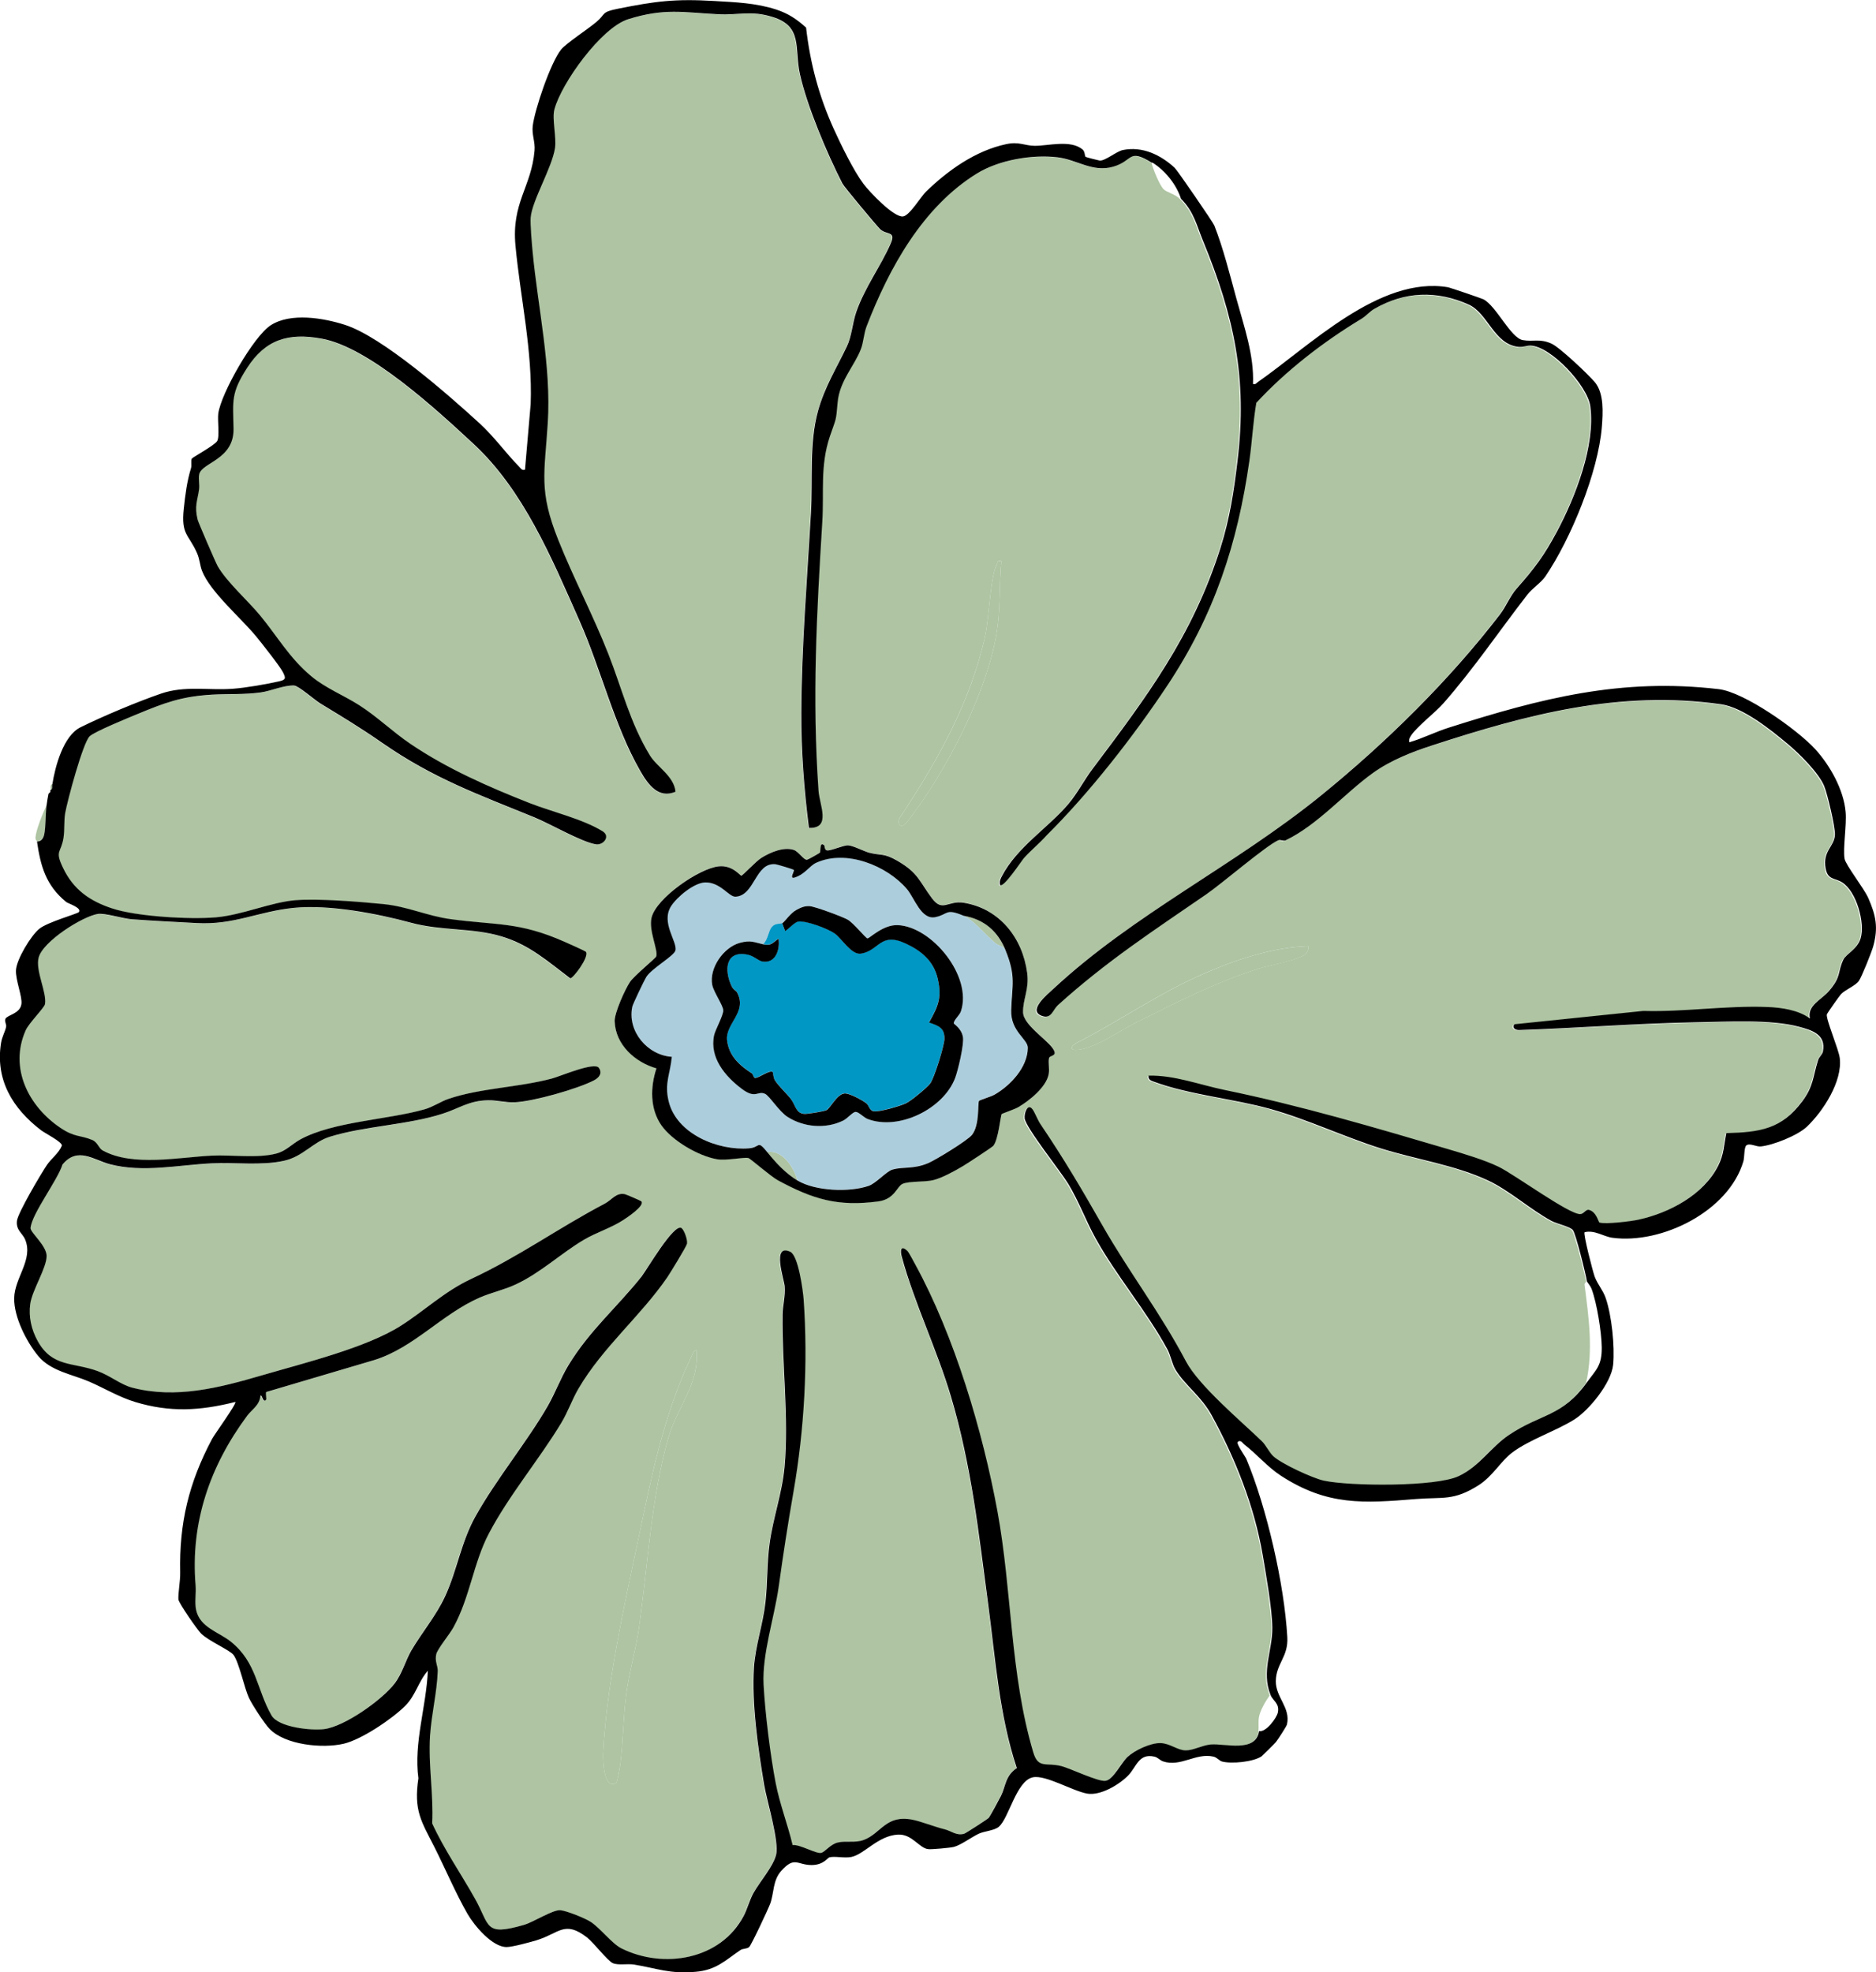
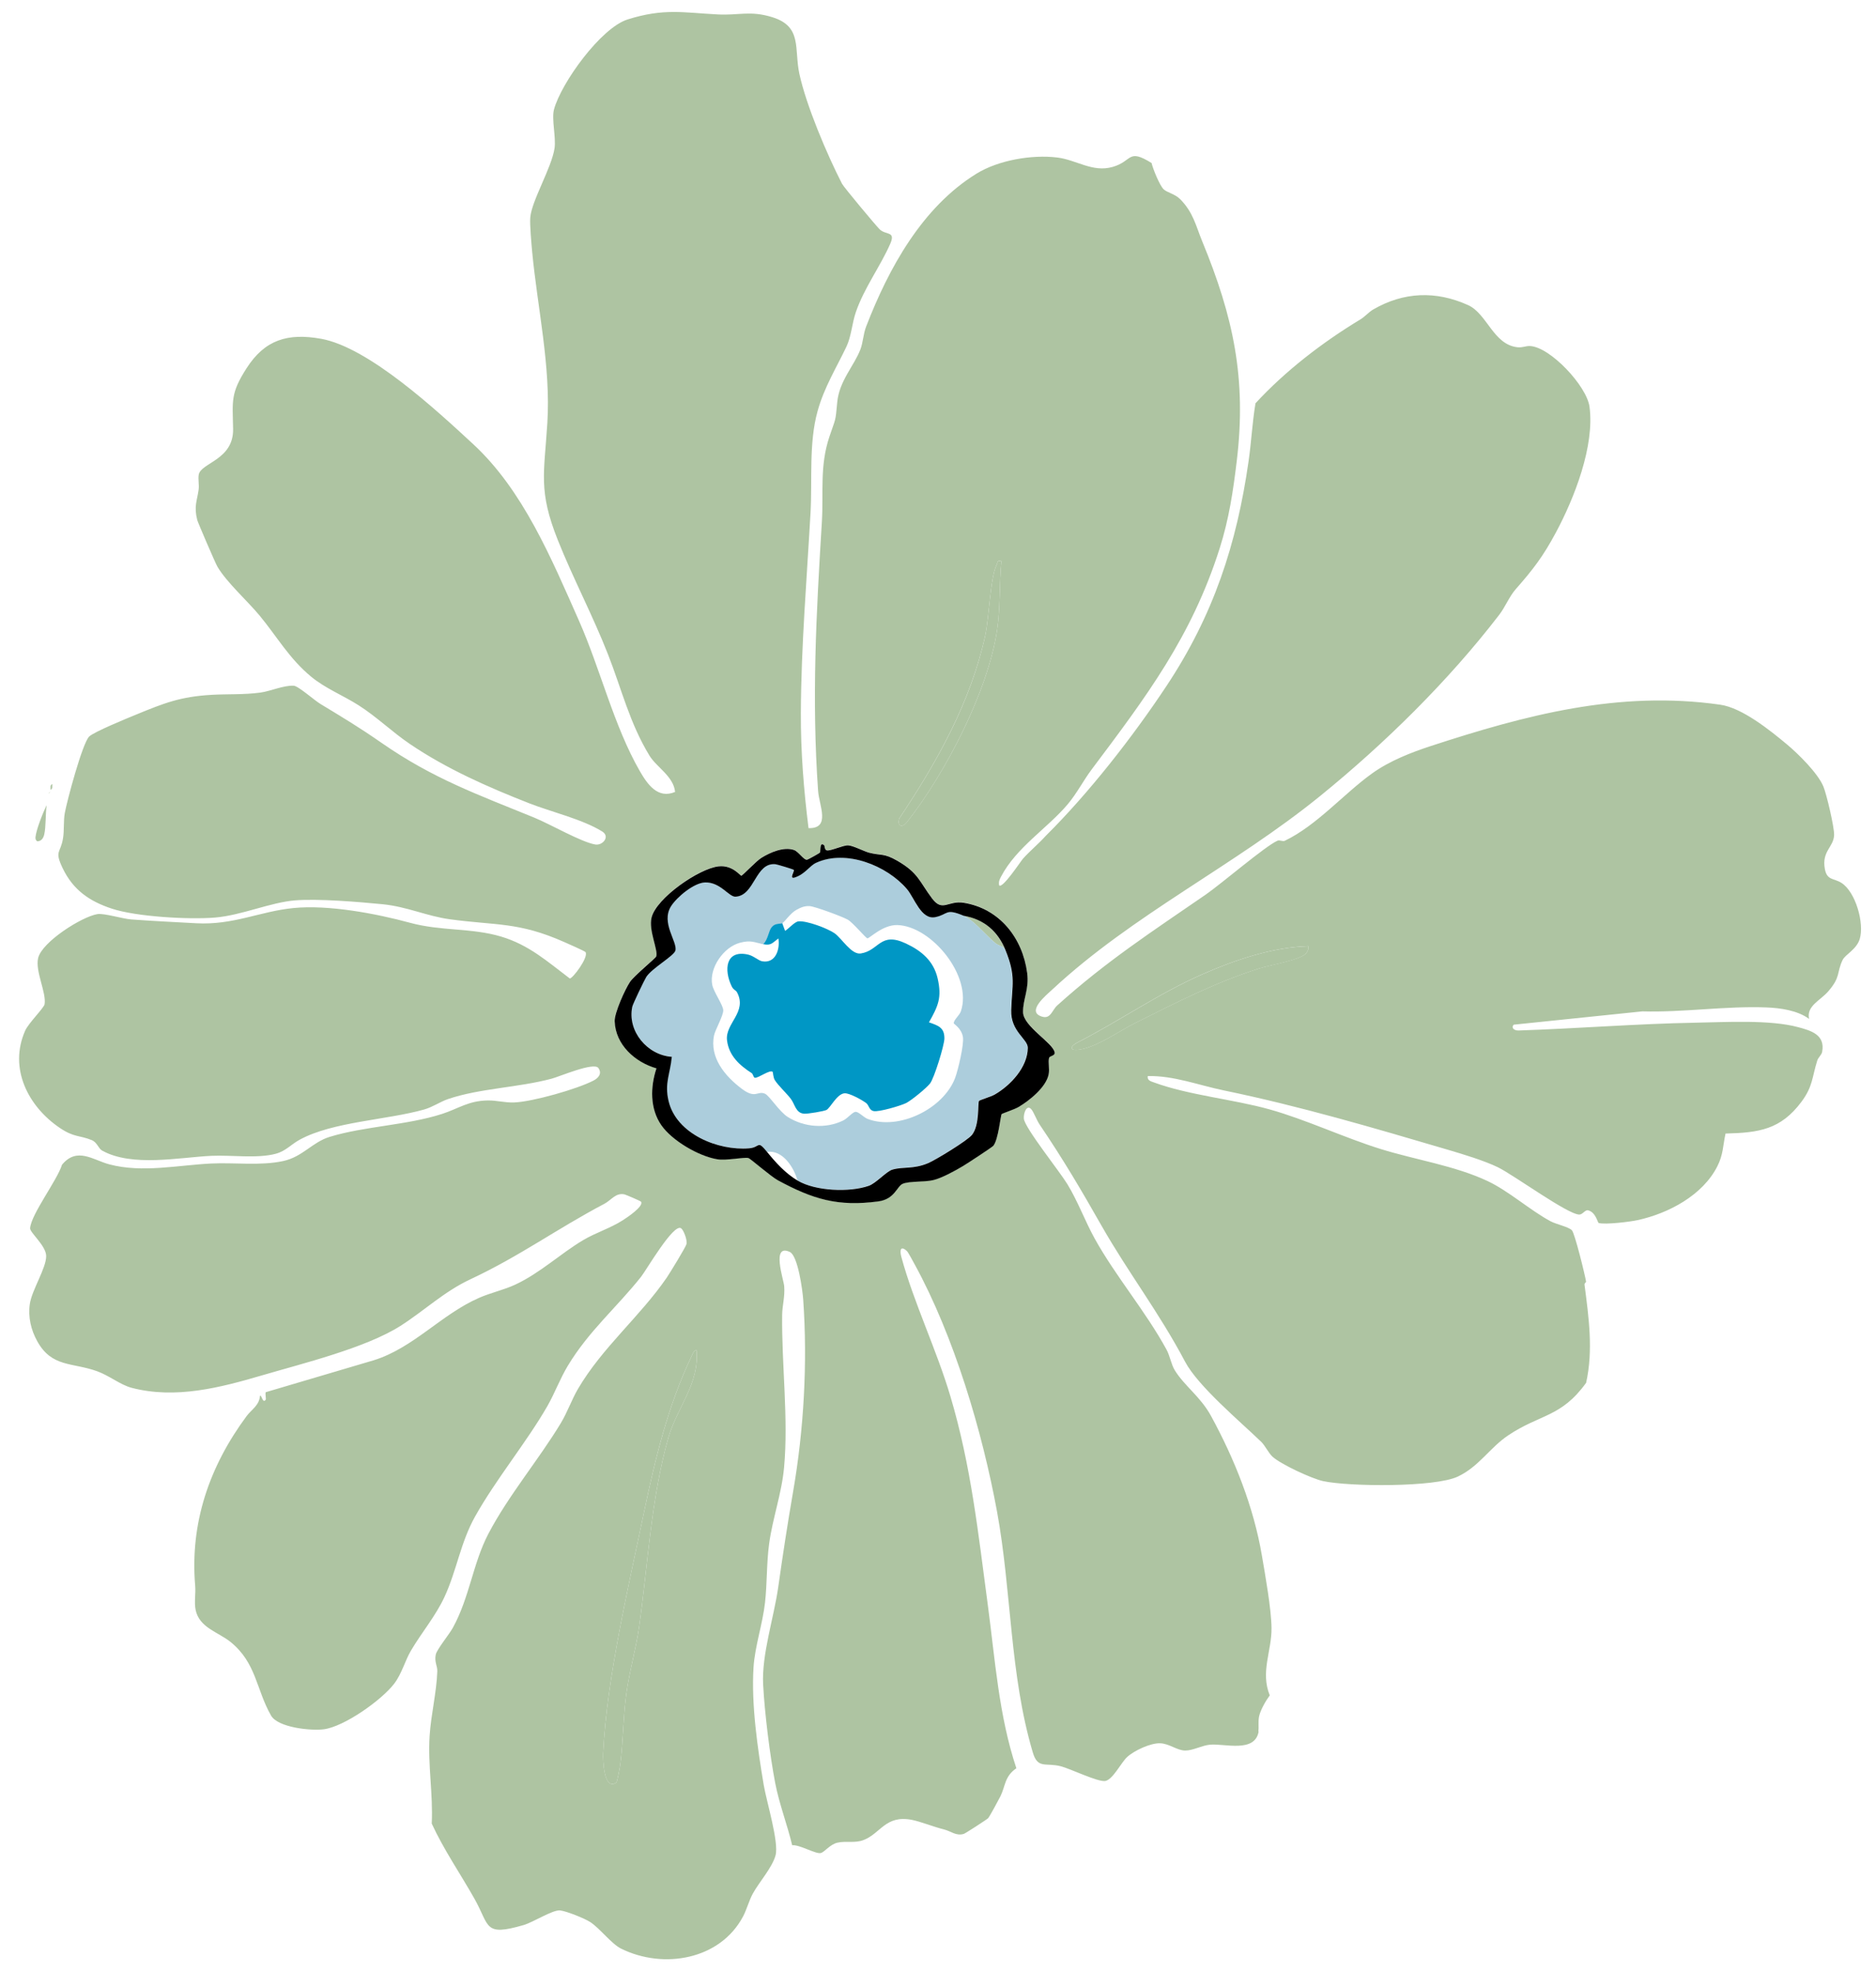
<svg xmlns="http://www.w3.org/2000/svg" id="Layer_2" data-name="Layer 2" viewBox="0 0 319.82 336.2">
  <defs>
    <style>
      .cls-1 {
        fill: #0097c5;
      }

      .cls-2 {
        fill: #accddc;
      }

      .cls-3 {
        fill: #aec4a2;
      }
    </style>
  </defs>
  <g id="Layer_1-2" data-name="Layer 1">
    <g>
      <g>
        <path class="cls-3" d="M6.33,143.43c0-.06-.33-.17-.28-.71.14-1.34,1.27-4.16,1.9-5.46-.21,1.55-.11,3.69-.4,4.96-.14.64-.47,1.21-1.23,1.21Z" />
        <path class="cls-3" d="M8.6,134.65c.08-.3-.15-.81.32-.97-.05.34.13.81-.32.97Z" />
        <path class="cls-3" d="M8.28,135.3c.04-.19.32-.3.32-.32l-.32.32Z" />
        <path class="cls-3" d="M214.58,295.16c-.61,3.74-5.81,2.06-8.28,2.28-1.43.13-2.9,1-4.23,1-1.42,0-2.7-1.19-4.31-1.24s-4.38,1.22-5.61,2.35c-1.04.96-2.45,3.89-3.75,4.08-1.28.18-5.95-2.1-7.55-2.51-2.6-.67-3.93.52-4.78-2.36-3.96-13.36-3.6-27.42-6.09-41.02-2.52-13.72-7.34-29.93-14.04-42.17-.23-.43-1.12-2.08-1.31-2.26-1.11-1.05-1.28-.17-.97.97,2.09,7.73,6.04,15.91,8.37,23.79,3.54,11.92,4.73,23.32,6.37,35.54,1.25,9.35,1.87,18.85,4.87,27.85-2.02,1.37-1.86,3.04-2.71,4.76-.32.64-1.79,3.36-2.1,3.75-.16.19-3.91,2.61-4.15,2.68-1.32.4-2.18-.46-3.34-.75-1.79-.44-3.99-1.34-5.51-1.64-4.53-.88-5.32,2.34-8.28,3.45-1.49.56-2.94.1-4.43.44-1.25.29-2.19,1.6-2.81,1.76-.87.23-3.67-1.48-4.89-1.32-.84-3.54-2.2-7.01-2.89-10.59-.91-4.72-1.81-12-2.06-16.79-.27-5.15,1.83-11.4,2.57-16.62.8-5.65,1.57-10.68,2.54-16.3,1.83-10.56,2.48-21.99,1.72-32.72-.11-1.58-.9-7.49-2.28-8.13-3.2-1.49-1.05,4.71-.96,5.84.14,1.79-.33,3.31-.35,4.87-.1,8.56,1.09,17.63.33,26-.4,4.45-1.96,8.67-2.55,13.05-.45,3.32-.33,6.7-.7,10.02-.41,3.66-1.73,7.44-1.96,11.04-.4,6.29.69,13.8,1.74,20.06.47,2.8,2.61,9.72,2.02,11.97-.54,2.06-2.82,4.61-3.87,6.52-.65,1.18-1.03,2.68-1.65,3.87-3.9,7.43-13.59,9.11-20.82,5.53-1.64-.81-3.58-3.42-5.23-4.51-.97-.64-4.09-1.89-5.17-2-1.27-.13-4.57,2.02-6.24,2.5-6.8,1.97-5.73.17-8.34-4.47-2.42-4.29-5.25-8.38-7.3-12.84.25-4.98-.68-9.96-.36-14.94.23-3.64,1.18-7.35,1.31-11.03.03-.91-.53-1.61-.26-2.85.2-.9,2.28-3.41,2.91-4.56,2.85-5.17,3.41-10.97,6.06-16.03,3.4-6.5,8.62-12.68,12.34-18.85,1.12-1.85,1.84-3.97,2.93-5.84,4.14-7.07,10.6-12.36,15.14-18.98.49-.72,3.28-5.27,3.37-5.74.14-.7-.5-2.37-.93-2.67-1.29-.89-5.93,7.15-6.82,8.27-4.14,5.21-8.89,9.22-12.47,15.14-1.37,2.27-2.23,4.68-3.5,6.9-3.52,6.14-8.78,12.48-12.34,18.85-2.47,4.42-3.11,9.15-5.19,13.66-1.52,3.29-3.91,6.09-5.74,9.2-1,1.7-1.54,3.89-2.84,5.61-2.13,2.8-8.53,7.35-12.03,7.79-2.22.28-7.8-.3-8.97-2.34-2.56-4.47-2.49-8.99-6.93-12.57-2.07-1.66-5.3-2.41-5.93-5.44-.27-1.29.04-2.81-.08-4.15-.9-10.67,2.42-20.33,8.78-28.91.8-1.08,2.14-1.8,2.27-3.42.27-.36.43,1.38.97.65.11-.15-.11-.96.01-1.29l18.43-5.45c6.77-2.11,11.5-7.82,17.95-10.64,2-.88,4.19-1.33,6.18-2.26,4.29-2.01,7.69-5.29,11.58-7.59,2.14-1.27,4.6-2.01,6.71-3.36.72-.46,3.65-2.4,3.13-3.18-.09-.13-2.64-1.21-2.83-1.25-1.51-.3-2.18.95-3.44,1.62-8.13,4.29-14.4,8.92-22.86,12.88-4.46,2.09-7.84,5.35-11.89,7.93-5.93,3.77-16.68,6.4-23.7,8.46s-14.63,4.04-22.09,2.1c-1.97-.51-3.79-2.07-5.93-2.84-4.22-1.52-7.69-.62-10.18-5.09-1.08-1.94-1.6-4.15-1.28-6.36.34-2.38,2.83-6.16,2.79-8.21-.03-1.75-2.8-3.99-2.74-4.72.2-2.43,4.61-8.15,5.44-10.82,2.57-3.11,5.32-.78,8.08-.06,5.64,1.49,11.73.12,17.38-.15,3.98-.19,8.36.42,12.25-.42,3.32-.72,4.93-3.2,7.91-4.12,5.93-1.82,13.19-1.98,19.16-3.91,2.82-.91,4.49-2.25,7.78-2.3,1.59-.03,2.92.41,4.56.34,3.13-.13,10.68-2.27,13.49-3.73.83-.43,1.5-1.19.83-2.14-.75-1.07-6.64,1.47-7.97,1.82-5.74,1.53-12.22,1.63-17.65,3.47-1.33.45-2.63,1.37-4.07,1.78-6.32,1.79-15.55,2.07-21.19,5.13-1.5.81-2.39,1.94-4.09,2.41-3.16.86-7.62.2-11.01.36-5.51.27-13.48,1.94-18.6-.88-.69-.38-.84-1.41-1.8-1.8-2.06-.85-2.97-.42-5.41-2.06-5.4-3.64-8.78-10.15-5.93-16.6.57-1.29,3.21-3.88,3.31-4.51.32-2.02-1.63-5.62-1.1-7.87.66-2.76,7.46-7.06,10.11-7.49,1.14-.18,4.28.8,5.77.91,3.63.27,7.41.45,11.05.65,6.36.35,10.84-2.02,16.57-2.59,6.02-.6,14.17.95,19.9,2.51,5.34,1.45,10.46.84,15.52,2.35,4.74,1.41,7.87,4.24,11.71,7.14.44.1,3.25-3.6,2.69-4.49-.11-.17-3.13-1.5-3.64-1.72-7.79-3.46-11.62-2.8-19.51-3.88-3.93-.54-7.25-2.14-11.42-2.56-4.04-.4-11.05-.98-14.95-.66-4.2.34-9.12,2.55-13.64,2.93-4.47.37-13.45-.14-17.63-1.53-3.81-1.26-6.59-3.2-8.36-6.91-1.44-3.02-.34-2.46.08-5.12.21-1.34.06-2.95.29-4.23.37-2.08,3.02-11.99,4.17-13.08.86-.81,6.48-3.11,7.97-3.72,4.8-1.98,7.58-3.07,12.86-3.38,2.74-.16,5.54,0,8.38-.39,1.71-.24,3.91-1.24,5.63-1.17.79.03,3.45,2.42,4.54,3.09,4.02,2.44,6.61,3.98,10.52,6.7,8.73,6.06,16.32,8.76,25.96,12.7,2.72,1.11,7.94,4.14,10.39,4.58,1.28.23,2.6-1.35,1.21-2.21-3.35-2.09-8.75-3.36-12.42-4.8-7.05-2.76-14.12-5.88-20.4-10.14-3.02-2.05-5.65-4.63-8.7-6.57-2.67-1.7-5.68-2.88-8.11-4.89-3.73-3.08-5.81-6.82-8.77-10.4-2.07-2.51-5.63-5.66-7.22-8.38-.34-.58-3.31-7.48-3.43-7.94-.58-2.34-.03-3.23.24-5.15.12-.84-.12-1.78.02-2.57.37-2.04,5.96-2.49,5.86-7.81-.09-4.79-.47-6.03,2.3-10.34,3.12-4.86,7.02-6.03,12.71-5.01,8.13,1.47,19.71,12.22,25.91,17.95,8.53,7.89,13.34,19.51,18.02,30.06,3.68,8.3,5.96,17.99,10.39,25.68,1.32,2.29,3.08,4.81,6.02,3.56-.27-2.67-3.16-4.2-4.37-6.19-3.39-5.55-4.76-11.39-7.08-17.29-2.58-6.58-5.95-12.95-8.53-19.42-3.37-8.45-2.34-11.32-1.8-19.98.61-9.68-1.68-19.61-2.59-29.24-.12-1.3-.42-4.63-.32-5.81.25-2.9,3.64-8.46,4.14-11.81.27-1.83-.53-4.98-.1-6.59,1.2-4.5,7.99-13.94,12.57-15.37,6.16-1.93,9.36-1.16,15.37-.85,3.58.19,5.5-.7,9.28.47,5.16,1.6,3.69,5.36,4.62,9.67,1.16,5.37,4.73,13.79,7.27,18.73.3.58,5.71,7.06,6.39,7.74,1.05,1.07,2.81.26,1.83,2.49-1.68,3.84-4.46,7.54-5.87,11.67-.65,1.9-.76,4.1-1.6,5.87-1.72,3.62-3.78,6.89-4.92,11-1.51,5.43-.89,11.71-1.2,17.32-.64,11.36-1.6,22.72-1.65,34.09-.03,6.59.49,13.15,1.31,19.67,3.83.12,1.8-3.89,1.63-6.34-1.11-15.78-.32-30.11.64-45.81.31-5.11-.4-9.57,1.3-14.62,1.07-3.18,1.01-2.39,1.32-5.8.32-3.65,2.88-6.22,3.96-9.06.45-1.19.48-2.62.98-3.9,3.82-9.9,9.54-20.33,18.8-26.04,3.74-2.31,9.44-3.28,13.75-2.76,3.31.4,6.02,2.59,9.46,1.61s2.52-3.22,6.64-.67c.26,1.07,1.36,3.77,2.04,4.46.58.58,1.93.79,2.84,1.71,2.23,2.25,2.67,4.53,3.74,7.14,5.33,12.92,7.59,23.47,5.91,37.44-.62,5.18-1.33,9.95-2.92,14.95-4.78,15.05-12.54,25.33-21.8,37.66-1.44,1.92-2.55,4.12-4.11,5.97-3.47,4.11-8.73,7.31-11.37,12.35-.27.52-.42.85-.31,1.47.56.63,3.67-4.11,4.06-4.55,1.22-1.36,2.67-2.54,3.89-3.9,7.3-7.23,14.85-16.9,20.58-25.55,8.02-12.1,11.97-24.18,13.99-38.32.47-3.26.63-6.61,1.18-9.87,5.1-5.53,11.42-10.39,17.87-14.29.83-.5,1.42-1.25,2.2-1.7,5.21-3.02,10.69-3.21,16.16-.75,3.27,1.47,4.3,6.75,8.44,7.19.86.09,1.4-.24,2.11-.21,3.46.15,9.68,6.81,10.16,10.34.91,6.69-2.59,15.59-5.71,21.42-2.2,4.11-3.89,6.31-6.87,9.7-1.09,1.24-1.79,3.04-2.8,4.35-8.64,11.25-19.49,21.93-30.52,30.89-14.69,11.93-31.94,20.22-45.65,32.98-1.05.98-4.64,3.86-1.71,4.67,1.4.39,1.66-1.15,2.51-1.92,8.31-7.5,16.2-12.62,25.3-18.89,2.66-1.83,10.2-8.31,12.25-9.2.41-.18.87.19,1.27,0,5.45-2.62,10.04-8.01,14.86-11.47,3.04-2.18,6.74-3.6,9.97-4.66,16.22-5.3,32.11-9.53,49.39-7.06,3.73.53,8.45,4.33,11.4,6.79,1.92,1.61,5.24,4.88,6.18,7.15.56,1.35,1.88,6.99,1.83,8.28-.08,2.08-2.13,2.74-1.58,5.77.36,2,1.53,1.56,2.82,2.38,2.44,1.54,3.94,6.91,3.13,9.57-.55,1.8-2.48,2.65-2.92,3.58-1.05,2.2-.28,2.84-2.45,5.35-1.35,1.57-3.76,2.49-3.26,4.7-1.96-1.45-4.88-1.87-7.29-1.96-6.93-.27-14.12.87-21.13.67l-21.94,2.27c-.46.46-.02,1.01.81.99,10.05-.33,20.21-1.15,30.2-1.33,5.15-.09,12.65-.54,17.47.76,2.2.59,4.66,1.29,4.1,4.22-.1.53-.66.93-.83,1.47-.91,2.9-.74,4.41-2.7,7.04-3.53,4.73-7.23,5.27-12.94,5.41-.46,2.13-.38,3.58-1.4,5.59-2.5,4.94-8.31,8.02-13.58,9.17-1.32.29-5.53.8-6.64.49-.19-.05-.5-1.85-1.81-2.16-.51-.12-.92.71-1.48.72-1.92.05-11.24-6.78-13.91-8.07-2.37-1.14-5.85-2.19-8.42-2.95-12.65-3.73-25.37-7.48-38.27-10.14-4.31-.89-8.57-2.55-12.98-2.45-.15.74.54.9,1.03,1.08,6,2.2,13.55,2.87,19.76,4.61s12.68,4.81,18.92,6.75c5.84,1.82,12.67,2.84,18.24,5.47,3.61,1.71,7.2,4.95,10.7,6.84.99.53,3.07.94,3.65,1.54.48.49,2.24,7.61,2.42,8.79,0,.04-.3.25-.27.48.72,5.55,1.52,11.2.27,16.74-4.25,5.9-7.84,5.3-13.29,8.96-3.14,2.11-4.96,5.31-8.58,7.02-3.9,1.85-18.53,1.73-22.98.77-1.89-.41-7.25-2.88-8.64-4.19-.65-.61-1.25-1.88-1.89-2.5-3.58-3.46-10.77-9.48-12.98-13.66-4.45-8.42-9.67-15.16-14.22-23.14-3.63-6.38-6.47-11.21-10.61-17.34-.45-.67-.96-2.02-1.34-2.5-.81-1.03-1.41.61-1.32,1.55.15,1.56,6.13,9.03,7.41,11.14,1.82,2.99,3.03,6.34,4.67,9.3,3.55,6.41,8.72,12.44,12.25,18.94.56,1.02.8,2.53,1.39,3.49,1.64,2.68,4.39,4.51,6.18,7.79,4.02,7.36,7.28,15.54,8.68,23.81.58,3.41,1.6,9.05,1.64,12.36.05,3.92-1.93,7.46-.3,11.48-.68.93-1.56,2.44-1.81,3.55-.21.96-.01,1.82-.14,2.62ZM170.72,95.67c-.82-.16-.58.15-.82.63-1.09,2.21-1.27,8.97-1.94,12.04-2.5,11.41-8.24,21.58-14.64,31.17-.41,1.26.41,1.77,1.3.64,6.54-8.32,13.79-22.23,15.36-32.72.59-3.89.36-7.87.74-11.77ZM140.5,144.08c-.79-.72-.57.98-.71,1.23-.06.11-2.05,1.21-2.19,1.23-.59.09-1.46-1.41-2.27-1.67-1.75-.56-4.02.43-5.51,1.34-.92.56-3.21,3.05-3.44,3.05-.22,0-1.5-1.85-3.87-1.59-3.35.36-10.62,5.41-11.43,8.73-.53,2.19,1.16,5.54.79,6.63-.1.29-3.76,3.29-4.46,4.33-.83,1.23-2.67,5.3-2.62,6.72.14,4.01,3.48,6.99,7.12,8.03-1.04,3.15-1.14,6.86.84,9.7,1.83,2.63,6.32,5.26,9.48,5.79,1.62.27,4.62-.4,5.37-.2.3.08,3.81,3.14,5.01,3.79,5.99,3.24,10.22,4.53,17.13,3.6,2.82-.38,3.15-2.59,4.17-3.01,1.15-.47,3.75-.28,5.2-.62s3.72-1.59,5.07-2.4c.66-.39,4.94-3.19,5.16-3.45.86-1.02,1.24-5.18,1.42-5.4.1-.12,2.16-.79,2.86-1.2,1.85-1.09,4.71-3.37,5.15-5.57.19-.94-.11-2.06.07-2.79.11-.43,1.1-.33.95-1-.34-1.62-5.33-4.41-5.38-6.8-.05-2.2,1.08-3.93.7-6.73-.8-5.91-4.66-10.93-10.8-11.94-2.7-.44-3.62,1.66-5.42-.75-2.17-2.91-2.32-4.34-5.93-6.42-2.33-1.34-2.74-.84-4.8-1.37-.9-.23-2.76-1.22-3.58-1.25s-2.96.97-3.61.86c-.41-.07-.37-.81-.47-.9ZM223.03,161.3c-6.14.19-12.49,2.35-18.09,4.81-7.5,3.3-14.09,7.94-21.22,11.59-1.38.71-1.4,1.48.26,1.24,3.03-.43,6.71-3.12,9.48-4.5,7.1-3.55,13.59-6.9,21.2-9.34,1.75-.56,7.26-1.48,8.07-2.65.27-.39.38-.67.3-1.16ZM105.07,303.9c.15-.1.61-2.58.67-3.06.5-3.86.5-8.12,1.02-11.98s1.65-7.66,2.19-11.46c1.49-10.57,2.06-22.07,5.01-32.35,1.47-5.13,5.32-9.15,4.78-14.88-.48.08-.63.6-.81.97-4.05,8.48-6.23,17.51-8.13,26.63-2.64,12.65-6.37,28.39-6.97,41.12-.05.97.06,6.49,2.24,5.01Z" />
        <path class="cls-3" d="M105.07,303.9c-2.19,1.49-2.29-4.04-2.24-5.01.6-12.73,4.33-28.47,6.97-41.12,1.91-9.12,4.08-18.15,8.13-26.63.18-.38.33-.89.81-.97.54,5.73-3.3,9.75-4.78,14.88-2.95,10.28-3.52,21.78-5.01,32.35-.54,3.79-1.67,7.6-2.19,11.46s-.52,8.11-1.02,11.98c-.06.48-.52,2.96-.67,3.06Z" />
        <path class="cls-3" d="M223.03,161.3c.08.49-.03.76-.3,1.16-.81,1.18-6.32,2.1-8.07,2.65-7.61,2.44-14.1,5.79-21.2,9.34-2.77,1.38-6.45,4.07-9.48,4.5-1.66.24-1.64-.54-.26-1.24,7.13-3.65,13.72-8.29,21.22-11.59,5.6-2.47,11.95-4.63,18.09-4.81Z" />
        <path class="cls-3" d="M170.72,95.67c-.38,3.9-.15,7.88-.74,11.77-1.58,10.49-8.82,24.4-15.36,32.72-.89,1.13-1.71.62-1.3-.64,6.41-9.6,12.15-19.76,14.64-31.17.67-3.08.85-9.84,1.94-12.04.24-.48,0-.79.82-.63Z" />
-         <path class="cls-3" d="M135.96,201.26c-2.06-1.22-3.73-3.07-5.2-4.87,2.66-.42,4.61,2.67,5.2,4.87Z" />
        <path class="cls-3" d="M171.37,161.95c-.34-.71-1.09-.67-1.64-1.12-1.68-1.36-3.73-3.99-5.51-4.73,3.48.58,5.85,2.64,7.15,5.85Z" />
      </g>
      <path class="cls-2" d="M164.23,156.1c1.78.74,3.83,3.37,5.51,4.73.55.44,1.3.4,1.64,1.12,1.82,4.51,1.12,5.86.98,10.24-.12,3.66,2.85,4.9,2.83,6.43-.03,3.31-2.95,6.4-5.65,7.97-.59.34-2.58.95-2.66,1.07-.26.41.15,4.06-1.2,5.79-.75.96-6.19,4.29-7.51,4.84-2.54,1.06-4.16.55-6.06,1.09-1.02.29-2.78,2.33-4.05,2.77-3.28,1.14-9.07.9-12.1-.89-.59-2.2-2.54-5.29-5.2-4.87-1.75-2.14-1.13-.8-3.08-.64-5.3.44-12.41-2.45-13.73-8.06-.72-3.07.27-4.57.55-7.54-4.14-.28-7.62-4.34-6.74-8.54.09-.45,2.07-4.58,2.39-5.08.97-1.5,4.71-3.56,4.96-4.49.4-1.48-2.53-4.72-.75-7.55.97-1.54,3.93-4.02,5.83-4.07,2.61-.06,4.03,2.49,5.17,2.43,3.31-.17,3.34-5.89,6.82-5.53.21.02,3.02.84,3.12.97.15.2-.86,1.61.15,1.29,1.8-.57,2.52-1.99,3.66-2.51,5.09-2.33,12.05.47,15.48,4.49,1.27,1.49,2.41,5.28,4.82,4.78,2.23-.45,1.68-1.56,4.79-.26ZM133.36,157.4c-.36.2-1.15-.07-1.78.66-.57.65-.65,2.21-1.47,2.92-1.57-.34-2.13-.74-3.98-.25-2.77.74-5.26,4.3-4.71,7.16.24,1.22,1.84,3.43,1.88,4.33s-1.36,3.33-1.56,4.26c-.81,3.82,1.86,6.98,4.69,9.12,2.43,1.84,2.69.28,4,.87.75.34,2.4,3.02,3.86,3.95,2.78,1.76,6.48,2.07,9.47.6.74-.36,1.61-1.47,2.11-1.47.54,0,1.37.95,2.05,1.21,5.32,2.02,12.92-1.73,14.91-6.99.49-1.3,1.54-5.71,1.33-6.97-.25-1.52-1.58-2.22-1.57-2.36.02-.6.97-1.31,1.22-2.03,2.02-5.95-4.98-14.51-10.81-14.7-2.52-.08-4.8,2.32-5.13,2.26-.29-.05-2.45-2.67-3.34-3.18s-5.55-2.24-6.49-2.31c-.88-.06-1.51.23-2.25.63-1.08.58-1.97,2.03-2.43,2.28Z" />
      <path class="cls-1" d="M133.36,157.4l.48,1.3c.62-.37,1.63-1.56,2.28-1.62,1.42-.14,4.89,1.17,6.13,2.01s2.88,3.72,4.5,3.46c3.15-.49,3.27-3.77,7.69-1.7,2.69,1.26,4.73,3,5.41,5.96.74,3.26.1,4.68-1.48,7.48,1.56.56,2.65.86,2.63,2.77-.01,1.14-1.74,6.77-2.45,7.66-.61.78-3.21,2.92-4.11,3.35-.96.46-4.6,1.54-5.52,1.35-.75-.15-.77-.98-1.24-1.35-.71-.55-2.91-1.76-3.72-1.68-1.31.13-2.39,2.49-3.06,2.84-.44.23-3.22.68-3.78.64-1.48-.08-1.58-1.6-2.32-2.56s-2.09-2.2-2.7-3.15c-.3-.47-.32-1.37-.37-1.42-.49-.45-2.45,1.1-3.05,1-.25-.04-.28-.63-.55-.8-2.02-1.3-3.88-2.95-4.19-5.59-.34-2.88,3.5-4.8,1.71-8.17-.22-.41-.61-.39-.92-1.04-1.34-2.79-1.06-6.25,2.79-5.4.96.21,1.75,1.03,2.44,1.15,2.26.38,3.04-2.03,2.74-3.9-1.02.75-1.23,1.27-2.6.97.82-.71.9-2.26,1.47-2.92.63-.73,1.42-.46,1.78-.66Z" />
      <g>
        <path d="M140.5,144.08c.09.09.06.83.47.9.66.11,2.78-.89,3.61-.86s2.68,1.01,3.58,1.25c2.06.53,2.47.03,4.8,1.37,3.61,2.08,3.75,3.51,5.93,6.42,1.8,2.41,2.72.31,5.42.75,6.14,1.01,10.01,6.03,10.8,11.94.38,2.8-.75,4.52-.7,6.73.05,2.39,5.04,5.18,5.38,6.8.14.67-.85.57-.95,1-.18.73.12,1.84-.07,2.79-.44,2.2-3.3,4.48-5.15,5.57-.7.41-2.76,1.08-2.86,1.2-.18.22-.56,4.38-1.42,5.4-.22.26-4.5,3.06-5.16,3.45-1.36.81-3.58,2.04-5.07,2.4s-4.05.15-5.2.62c-1.01.41-1.35,2.63-4.17,3.01-6.91.92-11.14-.36-17.13-3.6-1.2-.65-4.7-3.71-5.01-3.79-.76-.2-3.75.48-5.37.2-3.16-.54-7.64-3.16-9.48-5.79-1.98-2.85-1.88-6.55-.84-9.7-3.64-1.04-6.98-4.02-7.12-8.03-.05-1.43,1.79-5.49,2.62-6.72.7-1.04,4.36-4.03,4.46-4.33.37-1.09-1.33-4.44-.79-6.63.81-3.32,8.08-8.36,11.43-8.73,2.37-.26,3.65,1.59,3.87,1.59.23,0,2.52-2.49,3.44-3.05,1.49-.92,3.76-1.91,5.51-1.34.81.26,1.68,1.76,2.27,1.67.14-.02,2.13-1.12,2.19-1.23.14-.25-.08-1.95.71-1.23ZM164.23,156.1c-3.11-1.3-2.56-.19-4.79.26-2.41.49-3.55-3.29-4.82-4.78-3.43-4.03-10.39-6.82-15.48-4.49-1.15.52-1.87,1.94-3.66,2.51-1.01.32,0-1.09-.15-1.29-.1-.13-2.9-.95-3.12-.97-3.48-.36-3.51,5.36-6.82,5.53-1.14.06-2.56-2.49-5.17-2.43-1.9.04-4.86,2.52-5.83,4.07-1.77,2.83,1.15,6.07.75,7.55-.25.92-3.99,2.99-4.96,4.49-.32.5-2.3,4.63-2.39,5.08-.88,4.2,2.6,8.27,6.74,8.54-.28,2.97-1.28,4.47-.55,7.54,1.32,5.61,8.43,8.5,13.73,8.06,1.94-.16,1.33-1.51,3.08.64,1.47,1.81,3.14,3.65,5.2,4.87,3.03,1.79,8.81,2.03,12.1.89,1.27-.44,3.03-2.48,4.05-2.77,1.89-.54,3.52-.03,6.06-1.09,1.31-.55,6.76-3.88,7.51-4.84,1.35-1.73.93-5.38,1.2-5.79.08-.12,2.07-.73,2.66-1.07,2.7-1.56,5.62-4.66,5.65-7.97.01-1.53-2.95-2.77-2.83-6.43.14-4.38.85-5.73-.98-10.24-1.29-3.2-3.67-5.27-7.15-5.85Z" />
-         <path d="M133.36,157.4c.46-.26,1.34-1.7,2.43-2.28.74-.4,1.37-.69,2.25-.63.94.07,5.56,1.78,6.49,2.31s3.05,3.13,3.34,3.18c.34.06,2.62-2.34,5.13-2.26,5.83.19,12.83,8.75,10.81,14.7-.25.72-1.19,1.43-1.22,2.03,0,.15,1.32.84,1.57,2.36.21,1.26-.84,5.67-1.33,6.97-1.99,5.26-9.6,9.01-14.91,6.99-.68-.26-1.51-1.21-2.05-1.21-.5,0-1.37,1.1-2.11,1.47-2.99,1.47-6.69,1.16-9.47-.6-1.47-.93-3.11-3.61-3.86-3.95-1.31-.59-1.57.97-4-.87-2.83-2.14-5.5-5.31-4.69-9.12.2-.93,1.6-3.4,1.56-4.26s-1.64-3.11-1.88-4.33c-.55-2.85,1.94-6.41,4.71-7.16,1.85-.5,2.41-.1,3.98.25,1.36.3,1.57-.22,2.6-.97.3,1.86-.48,4.28-2.74,3.9-.69-.12-1.47-.94-2.44-1.15-3.86-.85-4.13,2.61-2.79,5.4.31.64.7.63.92,1.04,1.79,3.37-2.05,5.29-1.71,8.17.31,2.65,2.17,4.29,4.19,5.59.27.17.3.76.55.8.6.1,2.55-1.45,3.05-1,.05.05.07.94.37,1.42.61.96,1.93,2.17,2.7,3.15s.85,2.48,2.32,2.56c.57.03,3.35-.42,3.78-.64.67-.35,1.75-2.71,3.06-2.84.81-.08,3.01,1.13,3.72,1.68.47.37.49,1.2,1.24,1.35.92.18,4.56-.89,5.52-1.35.9-.44,3.5-2.58,4.11-3.35.71-.89,2.44-6.52,2.45-7.66.02-1.91-1.07-2.22-2.63-2.77,1.58-2.8,2.22-4.22,1.48-7.48-.68-2.96-2.72-4.7-5.41-5.96-4.42-2.07-4.54,1.21-7.69,1.7-1.63.25-3.28-2.63-4.5-3.46s-4.71-2.15-6.13-2.01c-.66.07-1.66,1.26-2.28,1.62l-.48-1.3Z" />
-         <path d="M8.93,133.68c.47-2.99,1.86-8.23,4.78-9.68,3.79-1.88,9.7-4.36,13.74-5.75s8-.53,12.17-.82c2.24-.16,5.9-.79,8.11-1.31,1.09-.26.94-.61.53-1.47-.47-.99-3.68-5.04-4.58-6.14-2.54-3.1-7.87-7.62-9.25-11.22-.36-.93-.36-1.93-.86-3.04-1.44-3.23-2.71-3.05-2.24-7.52.25-2.34.54-4.67,1.23-6.9.16-.52-.06-1.27.14-1.64.13-.23,3.86-2.24,4.32-2.99s.04-3.52.19-4.68c.45-3.44,6.01-13.19,8.96-15.08,3.4-2.18,8.98-1.23,12.63-.06,6.39,2.04,17.65,11.94,22.9,16.74,2.66,2.44,4.48,5.08,6.83,7.47.31.32.42.62.97.49l.97-11.21c.33-9.1-1.75-18.05-2.59-26.97-.7-7.39,2.72-9.98,3.25-16.24.13-1.48-.49-2.72-.31-4.19.35-2.84,3.03-10.76,4.84-13.03.82-1.02,4.67-3.55,6.02-4.7,1.64-1.4.77-1.67,3.61-2.24,6.48-1.3,9.72-1.73,16.53-1.33,3.52.21,7.08.33,10.55,1.47,2.03.67,3.48,1.64,5.05,3.07.71,6.16,2.2,11.72,4.75,17.34,1.18,2.6,3.37,7.08,5.02,9.28,1,1.34,5.19,5.79,6.77,5.57,1.12-.16,2.98-3.32,3.92-4.24,3.73-3.62,8.43-6.98,13.68-8.09,2.19-.46,3.09.27,4.84.29,2.24.02,6.11-1.09,8.15.62.44.37.35,1.11.52,1.26.09.08,2.29.63,2.43.64.95.04,2.83-1.57,3.92-1.8,3.34-.68,6.45.82,8.84,3.03.44.4,6.53,9.27,6.75,9.82,1.54,3.9,2.67,8.46,3.77,12.48,1.29,4.71,3.04,9.64,2.83,14.55.49.13.54-.13.82-.32,8.75-6.07,20.75-18.14,32.41-16.17.36.06,5.78,1.91,6.06,2.06,2.19,1.14,4.64,6.58,6.7,6.95,1.8.32,2.88-.31,4.91.61,1.42.65,6.27,5.25,7.39,6.58,1.57,1.89,1.37,5.19,1.18,7.62-.62,7.71-5.27,19.07-9.62,25.47-.74,1.09-2.24,2.04-3.07,3.11-4.76,6.14-9.14,12.63-14.3,18.51-1.42,1.62-4.54,3.99-5.53,5.52-.25.39-.4.66-.31,1.15,2.29-.66,4.49-1.79,6.75-2.5,15.7-4.99,29.32-8.52,46.01-6.56,4.37.51,13.38,6.89,16.43,10.21,2.53,2.76,4.88,6.95,5.2,10.72.2,2.31-.48,6.14-.18,7.98.17,1.05,3.3,5.02,4.04,6.69,1.31,2.98,1.73,5.05.85,8.23-.27.98-1.97,5.23-2.45,5.91-.61.85-2.27,1.46-3.04,2.25-.25.26-2.36,3.25-2.42,3.46-.2.73,2.01,5.93,2.2,7.43.49,3.97-2.83,9.08-5.61,11.72-1.57,1.49-5.76,3.16-7.87,3.36-.77.07-1.84-.61-2.43-.19-.42.3-.31,1.98-.52,2.73-2.5,8.52-13.94,14.16-22.33,13.03-1.53-.21-3-1.36-4.74-.95-.27.28,1.41,6.71,1.71,7.55.49,1.33,1.41,2.3,1.88,3.65,1.03,2.97,1.58,8.26,1.28,11.38s-4.13,7.78-6.59,9.33c-3.14,1.98-7.59,3.4-10.6,5.64-1.98,1.48-3.3,4.03-5.77,5.6-4.26,2.7-6.06,1.97-10.65,2.34-8.97.73-15.09,1.17-23.01-3.96-2.3-1.49-4.14-3.71-6.3-5.37-.21-.16-.59-.85-1.07-.41-.33.3,1.25,2.42,1.46,2.92,3.49,8.36,6.47,21.33,6.98,30.38.19,3.35-1.91,4.48-1.96,7.46-.05,2.79,2.56,4.54,1.9,7.41-.08.34-1.57,2.62-1.88,3-.16.21-2.3,2.33-2.44,2.43-1.42.97-5.15,1.32-6.75.89-.47-.13-.85-.69-1.44-.83-3-.71-5.59,1.82-8.61.81-.53-.18-.91-.69-1.47-.81-2.7-.62-3.06,1.76-4.47,3.2-1.56,1.6-4.76,3.5-7.01,3.1-2.49-.45-7.07-3.22-9.24-2.78-2.83.57-4.1,7.04-5.84,8.46-.79.64-2.43.71-3.39,1.16-1.2.56-3.07,1.95-4.25,2.25-.63.16-3.76.44-4.35.38-1.57-.15-2.76-2.62-5.19-2.48-3.39.19-5.71,3.35-7.92,3.81-1.2.25-2.82-.18-3.76.07-.3.08-1,1.3-3,1.31-2.49.01-2.9-1.56-5.18.97-1.49,1.65-1.23,3.71-1.89,5.58-.3.85-3.28,7.19-3.61,7.44-.42.33-1.09.24-1.46.49-2.64,1.79-4.14,3.42-7.65,3.72-4.48.39-6.53-.58-10.49-1.23-1.14-.19-2.74.16-3.65-.25s-3.25-3.5-4.39-4.38c-3.84-2.96-4.71-.71-8.61.49-1.09.33-4.05,1.13-5.05,1.15-2.45.06-5.55-3.65-6.7-5.64-2.06-3.59-3.82-7.79-5.7-11.5-2.15-4.25-3.52-6.11-2.68-11.63-.82-6.06,1.36-12.26,1.61-18.34-1.65,1.88-2.03,4.17-3.89,6.02-2.23,2.22-7.42,5.72-10.46,6.43-3.59.84-9.95.23-12.63-2.53-.88-.9-2.99-4.15-3.53-5.31-.77-1.65-1.67-6.03-2.62-7.3-.62-.83-4.23-2.36-5.53-3.65-.64-.63-3.84-5.23-3.87-5.83-.05-1.16.34-3.1.31-4.58-.18-8.4,1.46-15.3,5.45-22.79.38-.72,4.22-6.02,3.95-6.28-6.01,1.51-11.1,1.81-17.07.01-2.8-.85-5.3-2.38-7.88-3.49-2.85-1.23-6.52-1.77-8.65-4.35-2.01-2.43-4.16-6.66-4.1-9.86.06-3.5,3.29-6.56,1.87-10-.43-1.05-1.59-1.58-1.4-3.19.17-1.38,4.1-8.02,5.11-9.52.74-1.09,2.03-2.01,2.56-3.31,0-.65-2.86-2.08-3.57-2.62-4.83-3.7-7.82-8.59-6.81-14.88.17-1.07.67-1.85.86-2.72.1-.44-.32-.97-.11-1.39.32-.66,2.48-.85,2.72-2.5.19-1.25-1.01-4.1-.93-5.77.09-1.84,2.55-5.92,3.99-7.08s6.52-2.55,6.74-2.85c.54-.73-1.84-1.45-2.17-1.72-3.47-2.83-4.37-6.15-4.97-10.3.76,0,1.09-.57,1.23-1.21.28-1.28.19-3.42.4-4.96.09-.65.19-1.31.32-1.95l.32-.32c.03-.1-.03-.22,0-.32.45-.16.27-.64.32-.97ZM196.39,27.76c-4.12-2.55-3.14-.33-6.64.67s-6.16-1.22-9.46-1.61c-4.32-.52-10.01.45-13.75,2.76-9.26,5.71-14.98,16.14-18.8,26.04-.49,1.27-.52,2.71-.98,3.9-1.08,2.85-3.64,5.42-3.96,9.06-.3,3.42-.24,2.62-1.32,5.8-1.7,5.05-.98,9.52-1.3,14.62-.96,15.7-1.75,30.03-.64,45.81.17,2.45,2.21,6.46-1.63,6.34-.83-6.53-1.34-13.09-1.31-19.67.05-11.37,1.01-22.73,1.65-34.09.32-5.61-.31-11.88,1.2-17.32,1.14-4.11,3.2-7.38,4.92-11,.84-1.77.95-3.97,1.6-5.87,1.42-4.13,4.19-7.83,5.87-11.67.98-2.23-.77-1.42-1.83-2.49-.68-.69-6.09-7.17-6.39-7.74-2.54-4.93-6.11-13.36-7.27-18.73-.93-4.31.54-8.07-4.62-9.67-3.77-1.17-5.69-.29-9.28-.47-6.01-.31-9.21-1.08-15.37.85-4.58,1.43-11.37,10.87-12.57,15.37-.43,1.6.37,4.76.1,6.59-.5,3.35-3.89,8.92-4.14,11.81-.1,1.18.2,4.5.32,5.81.91,9.63,3.2,19.56,2.59,29.24-.54,8.66-1.58,11.53,1.8,19.98,2.58,6.47,5.94,12.84,8.53,19.42,2.32,5.9,3.69,11.74,7.08,17.29,1.21,1.98,4.1,3.51,4.37,6.19-2.94,1.25-4.7-1.26-6.02-3.56-4.42-7.69-6.7-17.38-10.39-25.68-4.68-10.55-9.5-22.17-18.02-30.06-6.2-5.74-17.78-16.49-25.91-17.95-5.69-1.03-9.59.15-12.71,5.01-2.77,4.31-2.39,5.55-2.3,10.34.1,5.33-5.49,5.77-5.86,7.81-.14.79.09,1.73-.02,2.57-.27,1.92-.82,2.81-.24,5.15.12.47,3.09,7.36,3.43,7.94,1.58,2.72,5.15,5.87,7.22,8.38,2.96,3.58,5.04,7.32,8.77,10.4,2.43,2.01,5.44,3.19,8.11,4.89,3.05,1.94,5.68,4.52,8.7,6.57,6.28,4.26,13.36,7.37,20.4,10.14,3.67,1.44,9.07,2.71,12.42,4.8,1.39.87.07,2.44-1.21,2.21-2.45-.43-7.68-3.46-10.39-4.58-9.64-3.94-17.23-6.64-25.96-12.7-3.91-2.71-6.51-4.26-10.52-6.7-1.09-.66-3.75-3.05-4.54-3.09-1.72-.07-3.92.93-5.63,1.17-2.84.4-5.64.23-8.38.39-5.29.32-8.07,1.4-12.86,3.38-1.49.62-7.11,2.91-7.97,3.72-1.15,1.08-3.8,11-4.17,13.08-.23,1.28-.08,2.89-.29,4.23-.42,2.66-1.53,2.1-.08,5.12,1.77,3.71,4.55,5.65,8.36,6.91,4.18,1.39,13.16,1.9,17.63,1.53,4.52-.38,9.44-2.59,13.64-2.93,3.9-.31,10.91.26,14.95.66,4.16.41,7.48,2.02,11.42,2.56,7.89,1.08,11.72.42,19.51,3.88.51.23,3.53,1.55,3.64,1.72.56.89-2.25,4.6-2.69,4.49-3.85-2.9-6.97-5.73-11.71-7.14-5.05-1.51-10.18-.9-15.52-2.35-5.73-1.56-13.88-3.11-19.9-2.51s-10.21,2.95-16.57,2.59c-3.63-.2-7.41-.38-11.05-.65-1.49-.11-4.63-1.1-5.77-.91-2.65.43-9.45,4.72-10.11,7.49-.54,2.25,1.41,5.85,1.1,7.87-.1.63-2.74,3.22-3.31,4.51-2.84,6.45.53,12.96,5.93,16.6,2.44,1.65,3.35,1.21,5.41,2.06.96.4,1.11,1.43,1.8,1.8,5.11,2.82,13.08,1.14,18.6.88,3.39-.16,7.85.49,11.01-.36,1.7-.46,2.59-1.59,4.09-2.41,5.64-3.06,14.87-3.33,21.19-5.13,1.44-.41,2.74-1.33,4.07-1.78,5.43-1.84,11.91-1.94,17.65-3.47,1.33-.35,7.21-2.89,7.97-1.82.67.94,0,1.71-.83,2.14-2.81,1.46-10.36,3.6-13.49,3.73-1.63.07-2.97-.37-4.56-.34-3.28.05-4.95,1.4-7.78,2.3-5.97,1.92-13.23,2.08-19.16,3.91-2.97.91-4.58,3.4-7.91,4.12-3.89.84-8.27.23-12.25.42-5.65.27-11.73,1.64-17.38.15-2.76-.73-5.51-3.05-8.08.06-.82,2.67-5.23,8.39-5.44,10.82-.06.74,2.7,2.97,2.74,4.72.04,2.04-2.45,5.83-2.79,8.21-.31,2.21.2,4.42,1.28,6.36,2.49,4.47,5.96,3.56,10.18,5.09,2.14.77,3.96,2.33,5.93,2.84,7.46,1.94,14.91,0,22.09-2.1s17.78-4.69,23.7-8.46c4.05-2.58,7.43-5.84,11.89-7.93,8.45-3.96,14.72-8.59,22.86-12.88,1.26-.67,1.93-1.92,3.44-1.62.19.04,2.75,1.12,2.83,1.25.52.77-2.42,2.72-3.13,3.18-2.11,1.36-4.56,2.09-6.71,3.36-3.89,2.3-7.29,5.58-11.58,7.59-2,.94-4.19,1.39-6.18,2.26-6.45,2.82-11.18,8.53-17.95,10.64l-18.43,5.45c-.13.33.09,1.14-.01,1.29-.54.73-.7-1.01-.97-.65-.13,1.62-1.47,2.34-2.27,3.42-6.36,8.58-9.68,18.24-8.78,28.91.11,1.34-.19,2.86.08,4.15.63,3.03,3.86,3.78,5.93,5.44,4.44,3.57,4.37,8.1,6.93,12.57,1.17,2.04,6.75,2.62,8.97,2.34,3.5-.44,9.9-4.99,12.03-7.79,1.3-1.71,1.84-3.9,2.84-5.61,1.83-3.11,4.22-5.92,5.74-9.2,2.08-4.5,2.72-9.24,5.19-13.66,3.56-6.37,8.81-12.71,12.34-18.85,1.27-2.22,2.13-4.63,3.5-6.9,3.58-5.92,8.33-9.93,12.47-15.14.89-1.12,5.53-9.16,6.82-8.27.43.3,1.06,1.97.93,2.67-.09.47-2.88,5.02-3.37,5.74-4.54,6.61-11,11.9-15.14,18.98-1.09,1.87-1.81,3.99-2.93,5.84-3.72,6.17-8.93,12.35-12.34,18.85-2.65,5.06-3.21,10.86-6.06,16.03-.63,1.15-2.72,3.66-2.91,4.56-.27,1.24.29,1.94.26,2.85-.13,3.68-1.08,7.39-1.31,11.03-.32,4.97.61,9.96.36,14.94,2.05,4.46,4.89,8.55,7.3,12.84,2.61,4.64,1.53,6.43,8.34,4.47,1.66-.48,4.96-2.64,6.24-2.5,1.08.11,4.21,1.36,5.17,2,1.66,1.1,3.6,3.7,5.23,4.51,7.23,3.58,16.92,1.9,20.82-5.53.63-1.19,1-2.69,1.65-3.87,1.05-1.91,3.33-4.46,3.87-6.52.59-2.26-1.55-9.18-2.02-11.97-1.05-6.25-2.14-13.77-1.74-20.06.23-3.59,1.55-7.37,1.96-11.04.37-3.32.25-6.7.7-10.02.59-4.38,2.15-8.6,2.55-13.05.75-8.37-.44-17.44-.33-26,.02-1.57.49-3.08.35-4.87-.09-1.12-2.24-7.32.96-5.84,1.37.64,2.16,6.55,2.28,8.13.76,10.73.12,22.15-1.72,32.72-.98,5.62-1.75,10.66-2.54,16.3-.74,5.22-2.84,11.47-2.57,16.62.25,4.78,1.15,12.07,2.06,16.79.69,3.58,2.05,7.05,2.89,10.59,1.23-.16,4.03,1.55,4.89,1.32.63-.17,1.57-1.48,2.81-1.76,1.49-.34,2.94.12,4.43-.44,2.95-1.11,3.75-4.33,8.28-3.45,1.52.3,3.72,1.2,5.51,1.64,1.16.29,2.02,1.15,3.34.75.24-.07,3.99-2.49,4.15-2.68.31-.38,1.78-3.11,2.1-3.75.85-1.71.69-3.39,2.71-4.76-3-9-3.62-18.5-4.87-27.85-1.63-12.22-2.83-23.62-6.37-35.54-2.34-7.88-6.29-16.06-8.37-23.79-.31-1.14-.14-2.02.97-.97.2.18,1.08,1.83,1.31,2.26,6.7,12.24,11.52,28.46,14.04,42.17,2.49,13.6,2.13,27.66,6.09,41.02.85,2.88,2.18,1.69,4.78,2.36,1.6.41,6.27,2.7,7.55,2.51,1.3-.18,2.71-3.12,3.75-4.08,1.23-1.13,3.94-2.4,5.61-2.35s2.89,1.24,4.31,1.24c1.33,0,2.79-.87,4.23-1,2.47-.22,7.68,1.47,8.28-2.28,1.21.22,3-2.26,3.19-3.16.33-1.59-.82-1.96-1.24-3.01-1.62-4.02.35-7.56.3-11.48-.04-3.3-1.06-8.95-1.64-12.36-1.4-8.27-4.66-16.45-8.68-23.81-1.79-3.28-4.54-5.11-6.18-7.79-.59-.96-.83-2.46-1.39-3.49-3.53-6.5-8.7-12.53-12.25-18.94-1.64-2.96-2.85-6.31-4.67-9.3-1.28-2.11-7.26-9.58-7.41-11.14-.09-.94.51-2.59,1.32-1.55.38.48.89,1.83,1.34,2.5,4.13,6.13,6.97,10.96,10.61,17.34,4.55,7.99,9.77,14.72,14.22,23.14,2.21,4.18,9.4,10.2,12.98,13.66.63.61,1.24,1.88,1.89,2.5,1.39,1.31,6.75,3.78,8.64,4.19,4.45.96,19.08,1.08,22.98-.77,3.62-1.71,5.44-4.91,8.58-7.02,5.45-3.66,9.04-3.06,13.29-8.96,1.58-2.19,2.57-2.83,2.53-6.01-.03-2.56-.83-7.53-1.72-9.91-.18-.49-.54-.87-.81-1.3-.17-1.18-1.93-8.3-2.42-8.79-.59-.6-2.67-1.01-3.65-1.54-3.5-1.89-7.09-5.13-10.7-6.84-5.58-2.64-12.41-3.65-18.24-5.47-6.23-1.94-12.62-4.99-18.92-6.75s-13.76-2.41-19.76-4.61c-.49-.18-1.18-.34-1.03-1.08,4.41-.1,8.67,1.56,12.98,2.45,12.9,2.65,25.62,6.41,38.27,10.14,2.57.76,6.05,1.8,8.42,2.95,2.67,1.29,11.99,8.12,13.91,8.07.56-.01.97-.85,1.48-.72,1.3.31,1.62,2.11,1.81,2.16,1.11.31,5.31-.2,6.64-.49,5.27-1.15,11.07-4.23,13.58-9.17,1.02-2.01.94-3.46,1.4-5.59,5.71-.14,9.42-.68,12.94-5.41,1.96-2.64,1.79-4.15,2.7-7.04.17-.54.73-.94.83-1.47.56-2.93-1.9-3.63-4.1-4.22-4.81-1.3-12.32-.84-17.47-.76-10,.17-20.15,1-30.2,1.33-.83.03-1.27-.52-.81-.99l21.94-2.27c7,.2,14.2-.94,21.13-.67,2.42.09,5.33.51,7.29,1.96-.5-2.22,1.91-3.13,3.26-4.7,2.16-2.51,1.4-3.16,2.45-5.35.44-.92,2.38-1.78,2.92-3.58.81-2.66-.69-8.03-3.13-9.57-1.28-.81-2.45-.38-2.82-2.38-.55-3.02,1.5-3.69,1.58-5.77.05-1.3-1.27-6.94-1.83-8.28-.94-2.27-4.25-5.54-6.18-7.15-2.95-2.47-7.67-6.26-11.4-6.79-17.28-2.47-33.17,1.76-49.39,7.06-3.23,1.05-6.93,2.48-9.97,4.66-4.82,3.46-9.41,8.85-14.86,11.47-.4.19-.86-.17-1.27,0-2.06.89-9.59,7.37-12.25,9.2-9.1,6.27-16.99,11.39-25.3,18.89-.85.77-1.12,2.3-2.51,1.92-2.93-.81.66-3.69,1.71-4.67,13.71-12.76,30.96-21.05,45.65-32.98,11.03-8.96,21.88-19.63,30.52-30.89,1.01-1.31,1.7-3.11,2.8-4.35,2.99-3.38,4.67-5.58,6.87-9.7,3.12-5.83,6.62-14.73,5.71-21.42-.48-3.53-6.7-10.19-10.16-10.34-.71-.03-1.25.3-2.11.21-4.14-.44-5.17-5.71-8.44-7.19-5.47-2.46-10.95-2.27-16.16.75-.78.45-1.36,1.2-2.2,1.7-6.45,3.9-12.77,8.77-17.87,14.29-.55,3.26-.72,6.61-1.18,9.87-2.02,14.14-5.96,26.22-13.99,38.32-5.74,8.65-13.29,18.32-20.58,25.55-1.22,1.37-2.68,2.54-3.89,3.9-.39.44-3.5,5.19-4.06,4.55-.11-.62.04-.95.31-1.47,2.64-5.04,7.91-8.24,11.37-12.35,1.55-1.84,2.66-4.05,4.11-5.97,9.26-12.32,17.02-22.61,21.8-37.66,1.59-5,2.3-9.77,2.92-14.95,1.68-13.97-.58-24.52-5.91-37.44-1.08-2.61-1.51-4.89-3.74-7.14-.76-2.42-2.71-4.83-4.87-6.17Z" />
      </g>
    </g>
  </g>
</svg>